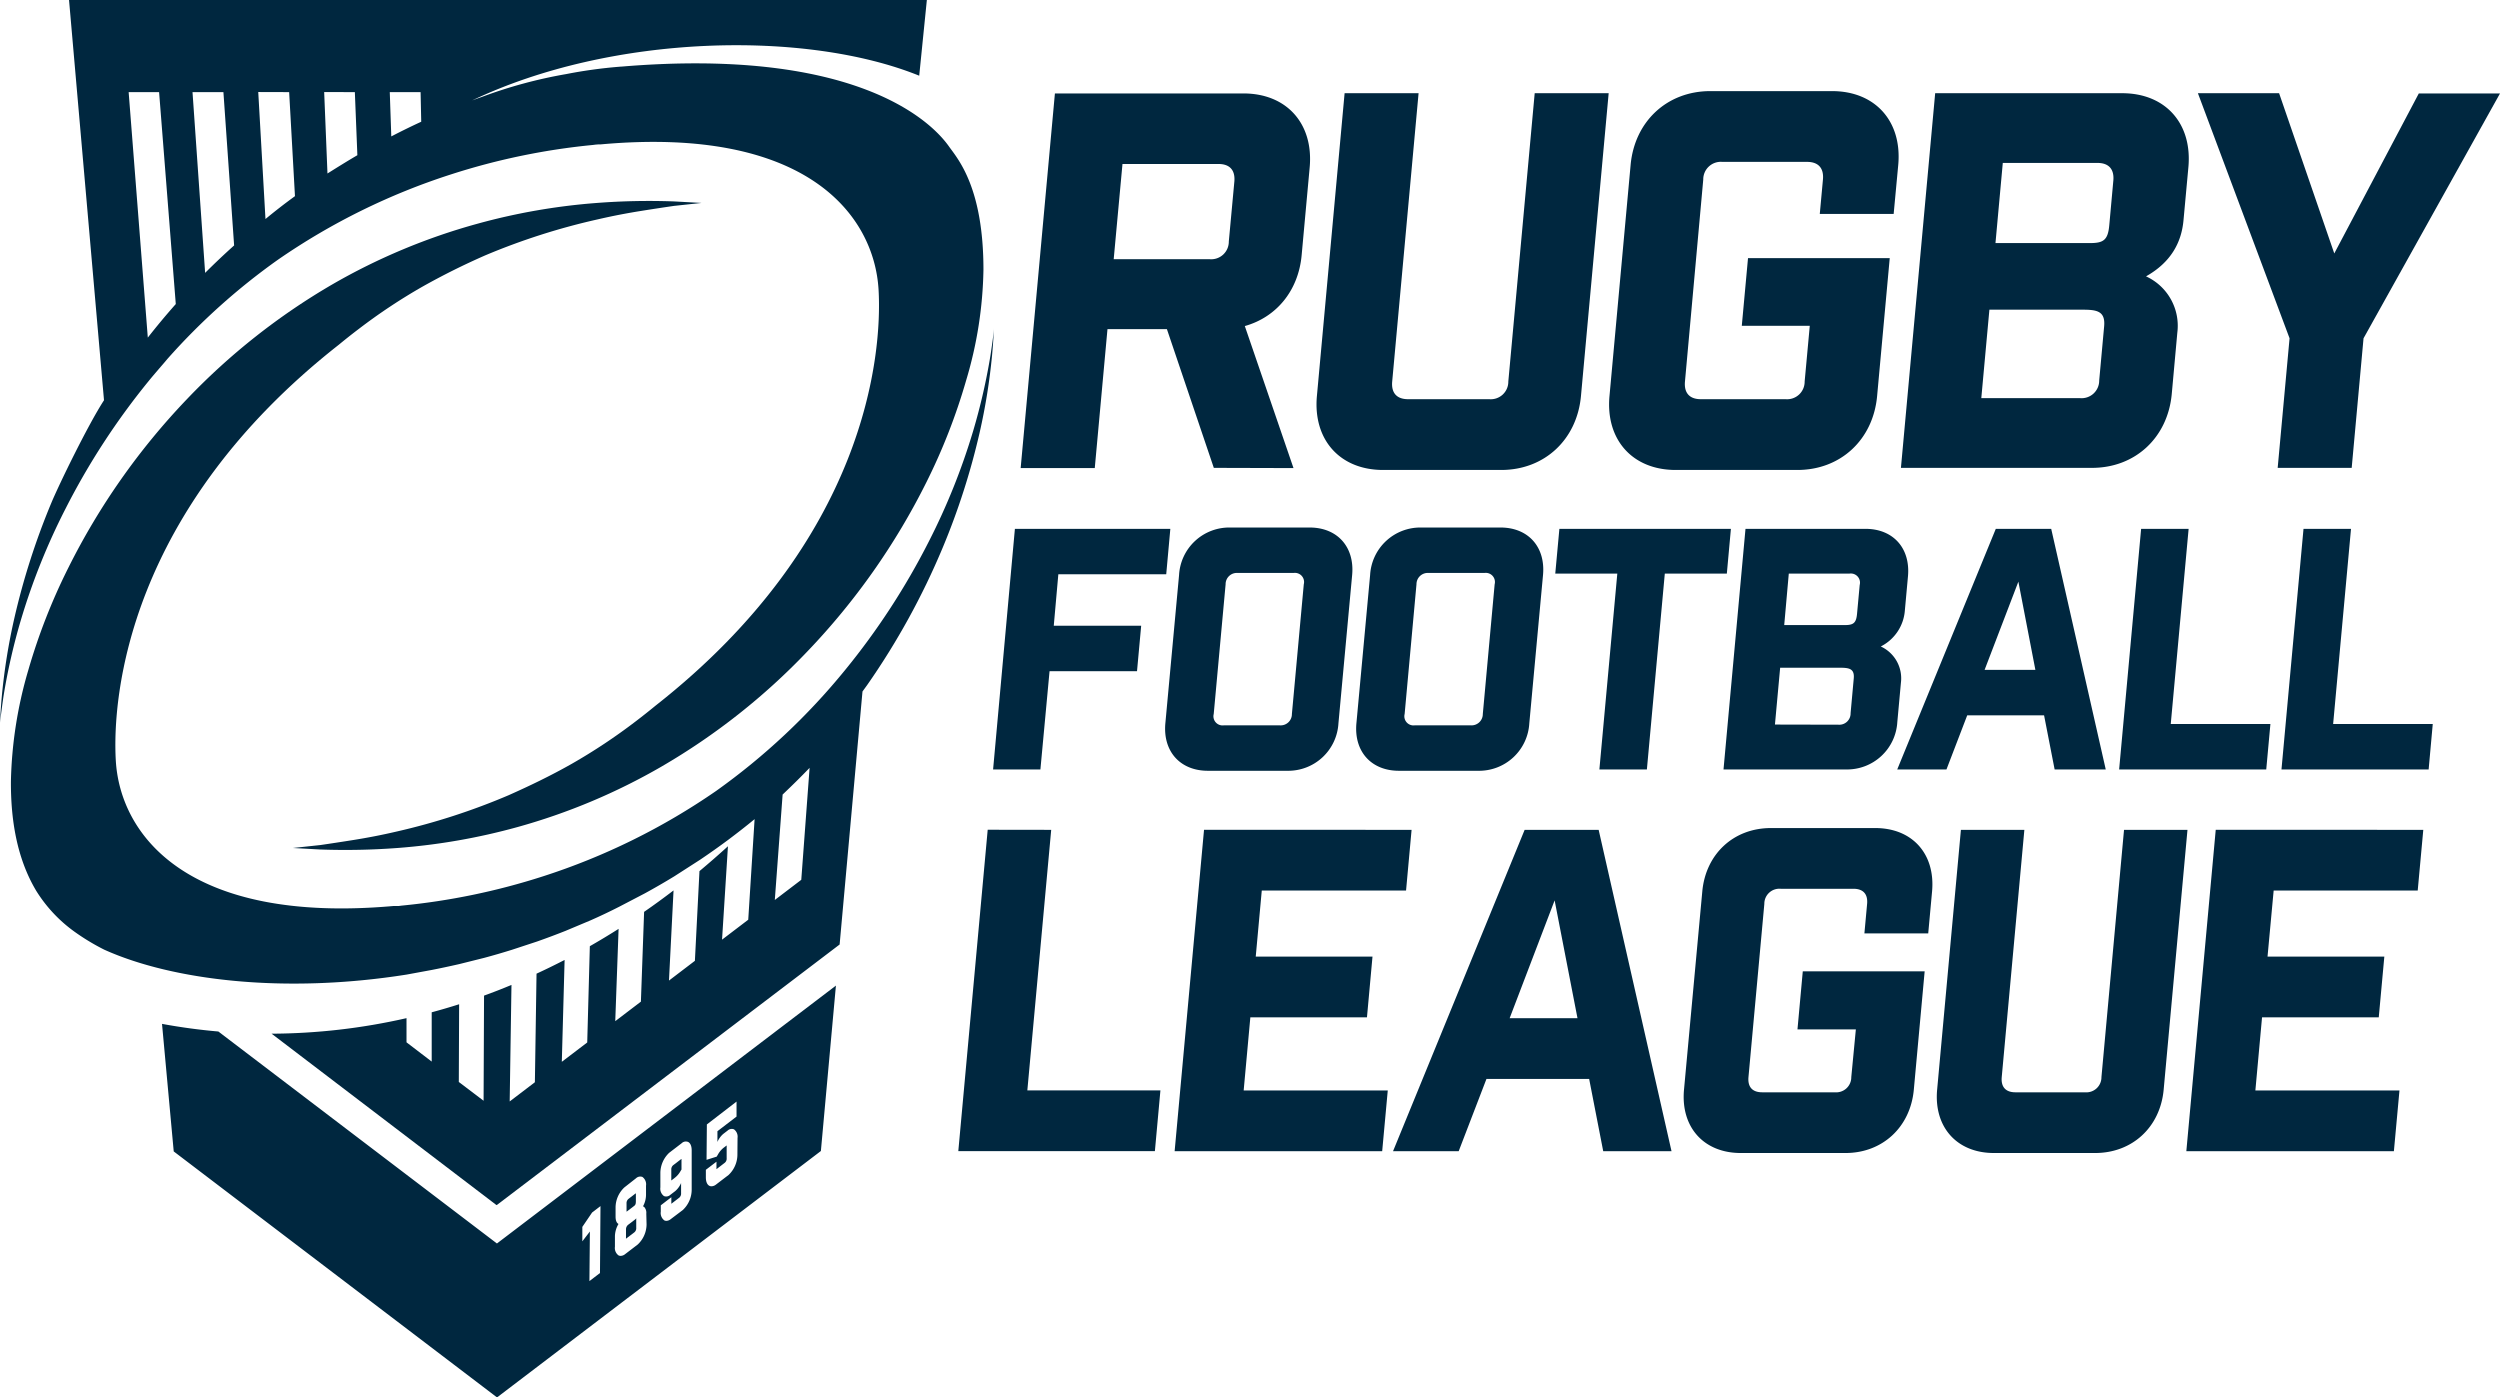
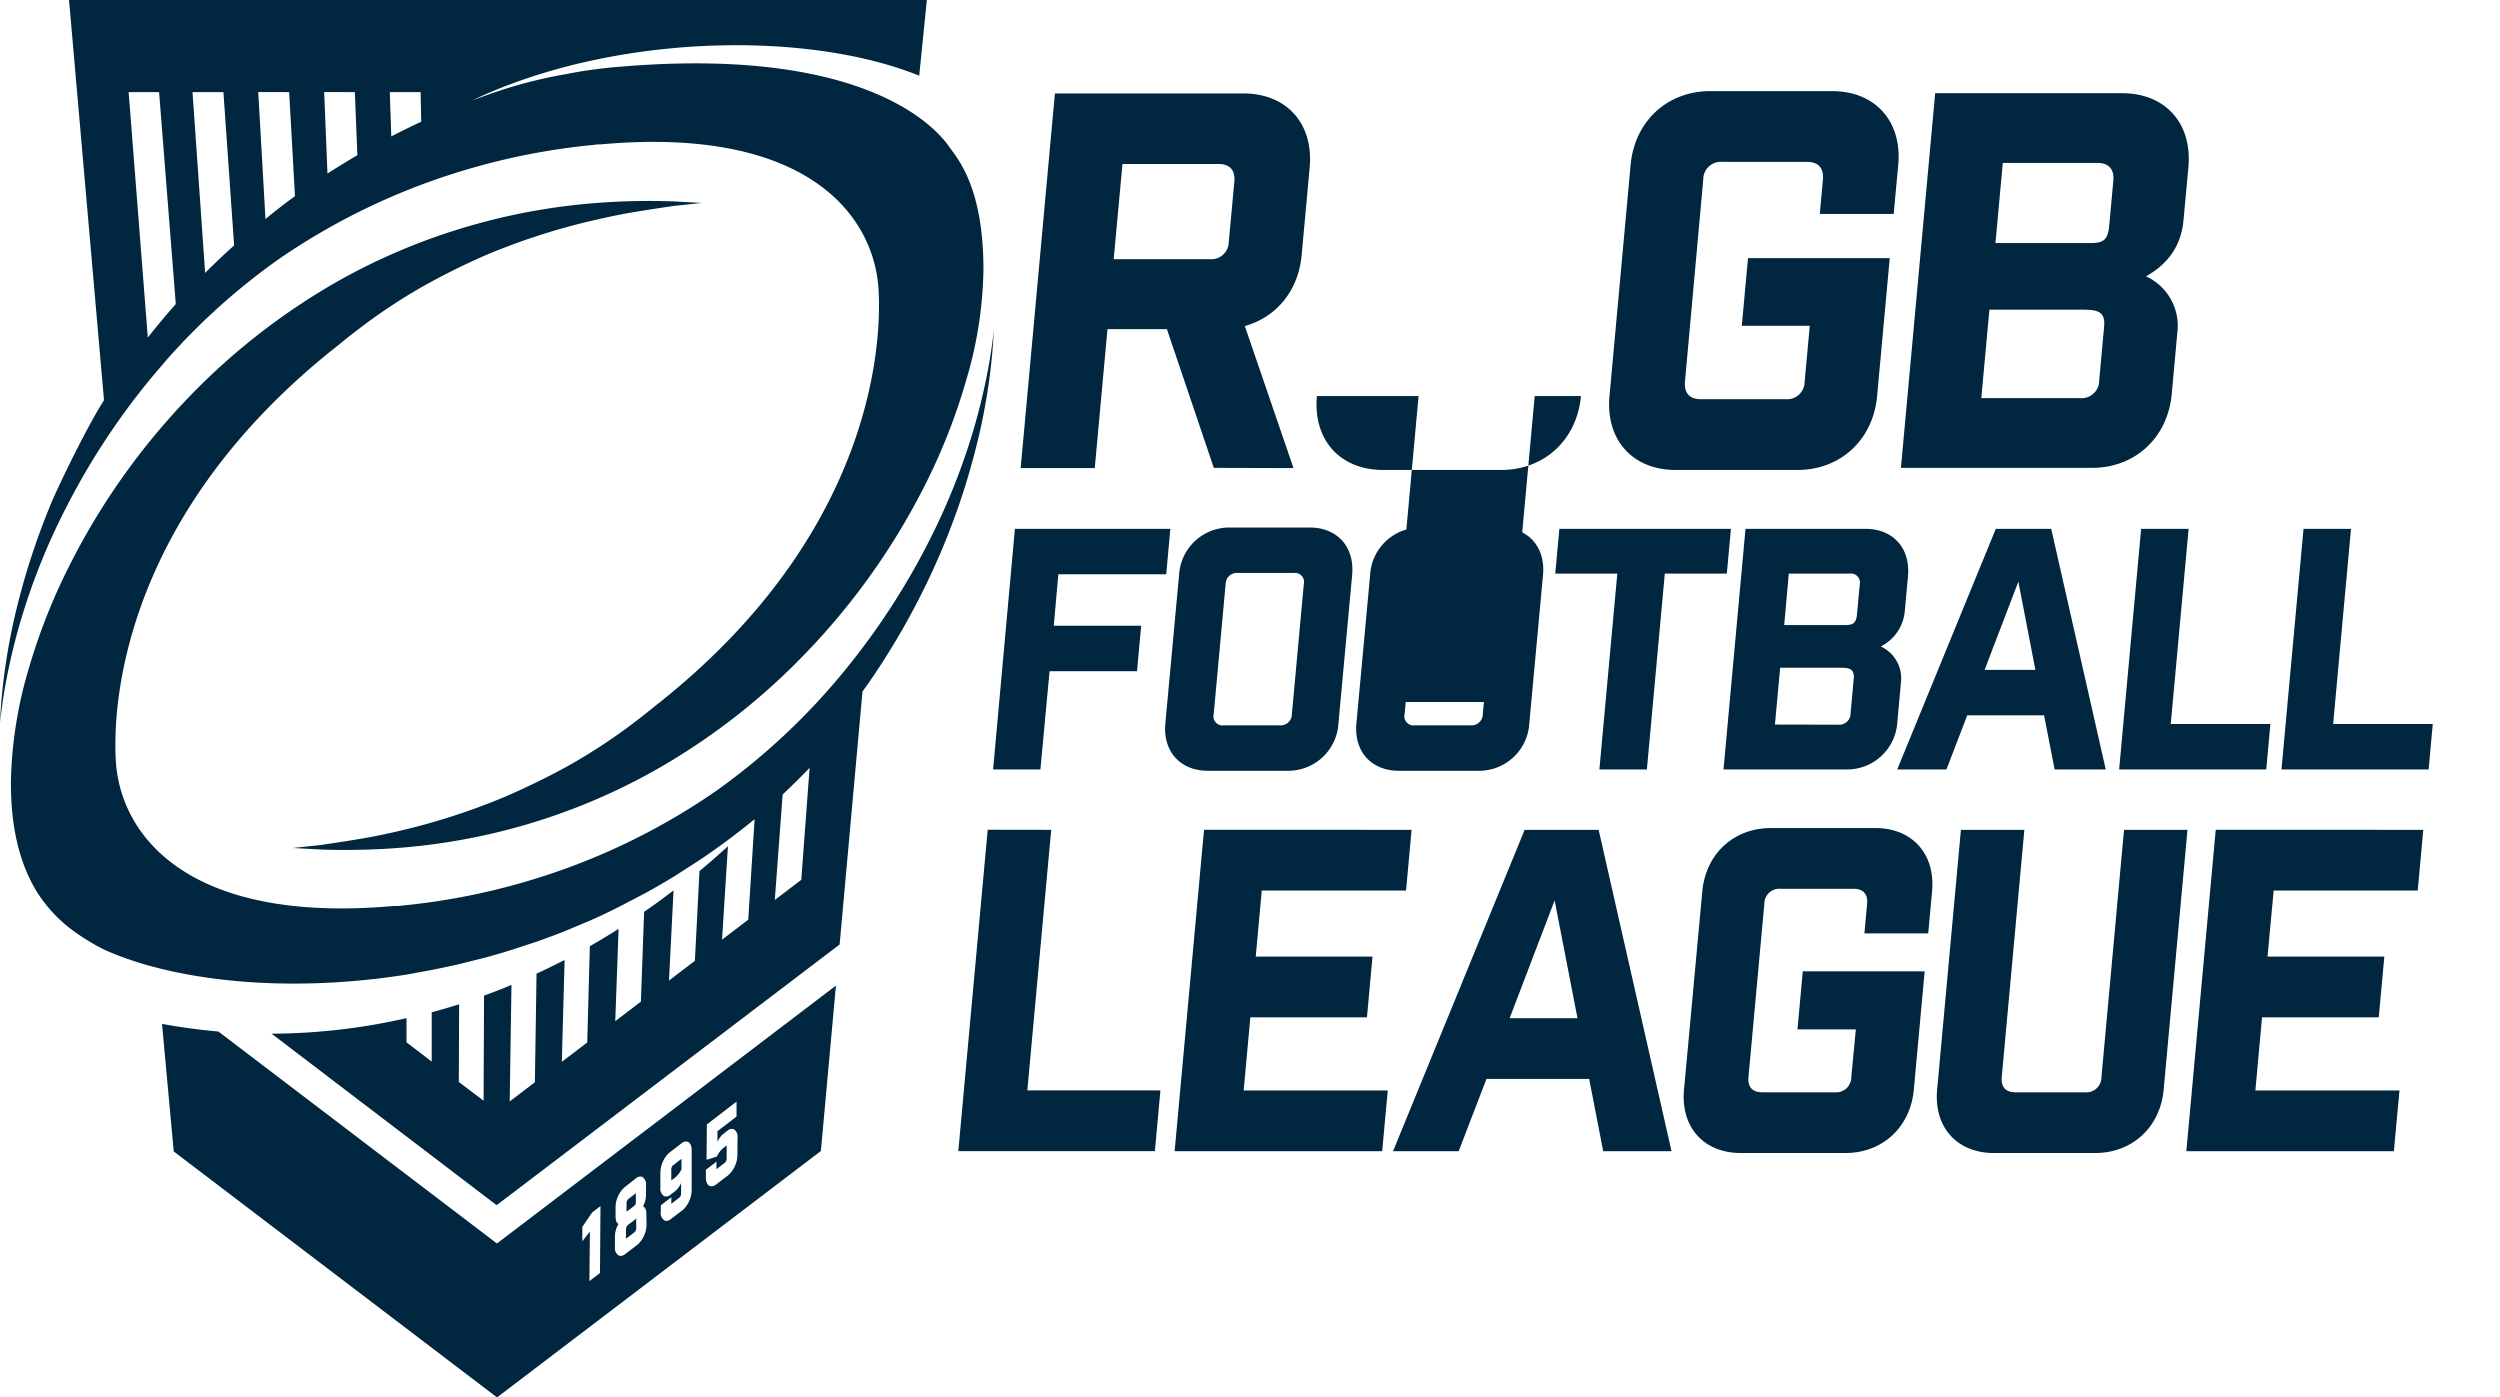
<svg xmlns="http://www.w3.org/2000/svg" viewBox="0 0 546.85 305.67">
  <defs>
    <style>.cls-1{fill:#00273f;}</style>
  </defs>
  <g id="Layer_2" data-name="Layer 2">
    <g id="Layer_1-2" data-name="Layer 1">
      <path class="cls-1" d="M265.51,102.34,255.25,72h-13l-2.78,30.39H223.26l7.49-81.95H272c9.44,0,15.35,6.6,14.48,16.16l-1.76,19.24c-.71,7.74-5.51,13.54-12.43,15.48l10.65,31.07ZM270,39.74c.23-2.51-1-3.87-3.47-3.87h-21L243.61,56.7h21a3.85,3.85,0,0,0,4.18-3.87Z" />
-       <path class="cls-1" d="M345.82,86.63c-.88,9.56-8,16.17-17.44,16.17H302.54c-9.44,0-15.35-6.61-14.48-16.17l6.06-66.24H310.3l-5.77,63.06c-.23,2.5,1,3.87,3.47,3.87h17.76a3.84,3.84,0,0,0,4.17-3.87l5.77-63.06h16.18Z" />
+       <path class="cls-1" d="M345.82,86.63c-.88,9.56-8,16.17-17.44,16.17H302.54c-9.44,0-15.35-6.61-14.48-16.17H310.3l-5.77,63.06c-.23,2.5,1,3.87,3.47,3.87h17.76a3.84,3.84,0,0,0,4.17-3.87l5.77-63.06h16.18Z" />
      <path class="cls-1" d="M398.75,39.28c.23-2.5-1-3.87-3.47-3.87H376.74a3.84,3.84,0,0,0-4.17,3.87l-4,44.17c-.23,2.5,1,3.87,3.47,3.87h18.54a3.84,3.84,0,0,0,4.17-3.87l1.12-12.18H381l1.36-14.8h31L410.6,86.63c-.87,9.56-8,16.17-17.43,16.17H366.54c-9.44,0-15.36-6.61-14.48-16.17l4.62-50.54c.87-9.56,8-16.16,17.43-16.16h26.64c9.43,0,15.35,6.6,14.47,16.16l-1,10.7H398.06Z" />
      <path class="cls-1" d="M464.21,20.39c9.44,0,15.35,6.6,14.48,16.16l-1.07,11.61c-.44,4.89-2.75,9.22-8.2,12.29a11.89,11.89,0,0,1,6.85,12.3l-1.22,13.43c-.88,9.56-8,16.16-17.44,16.16h-41.8l7.49-81.95ZM455,87.09a3.85,3.85,0,0,0,4.18-3.87l1.08-11.84c.31-3.41-1.69-3.64-4.84-3.64H435.16l-1.77,19.35Zm2.2-33.92c2.93,0,3.89-.68,4.18-3.87l.89-9.79c.23-2.5-1-3.87-3.46-3.87H438.09l-1.6,17.53Z" />
-       <path class="cls-1" d="M498.22,102.34,500.82,74,480.77,20.39h17.76L510.6,55.44l18.49-35h17.76L517,74l-2.59,28.34Z" />
      <path class="cls-1" d="M229.94,181.52l-5.22,57h29.11l-1.21,13.28h-43l6.43-70.3Z" />
      <path class="cls-1" d="M308.77,181.52l-1.21,13.28H276l-1.32,14.45h25.54l-1.21,13.28H273.5l-1.46,16h31.52l-1.22,13.28h-45.4l6.43-70.3Z" />
      <path class="cls-1" d="M319.07,251.82H304.71l28.79-70.3h16.19l15.94,70.3H350.69L347.61,236H325.15Zm11.15-29.1h14.84l-5-25.77Z" />
      <path class="cls-1" d="M408.41,197.73c.2-2.15-.85-3.32-3-3.32h-15.9a3.29,3.29,0,0,0-3.58,3.32l-3.47,37.88c-.19,2.15.85,3.32,3,3.32h15.91a3.3,3.3,0,0,0,3.58-3.32l1-10.44H393.18l1.16-12.7H421l-2.37,25.88c-.75,8.2-6.86,13.86-14.95,13.86H380.78c-8.1,0-13.17-5.66-12.42-13.86l4-43.35c.75-8.21,6.86-13.87,15-13.87h22.84c8.1,0,13.17,5.66,12.42,13.87l-.84,9.17H407.82Z" />
      <path class="cls-1" d="M473.28,238.35c-.75,8.2-6.86,13.86-15,13.86H436.15c-8.09,0-13.17-5.66-12.42-13.86l5.2-56.83h13.88l-4.95,54.09c-.19,2.15.86,3.32,3,3.32h15.23a3.3,3.3,0,0,0,3.58-3.32l4.94-54.09h13.88Z" />
      <path class="cls-1" d="M530.07,181.52l-1.22,13.28H497.34L496,209.25h25.55l-1.22,13.28H494.8l-1.46,16h31.52l-1.22,13.28h-45.4l6.43-70.3Z" />
      <path class="cls-1" d="M222,115.68h34l-.9,9.94h-23.6l-1,11.26h19.12l-.91,9.94H229.58l-2,21.49H217.23Z" />
      <path class="cls-1" d="M286.47,115.39c6.06,0,9.86,4.24,9.3,10.38l-3,32.45a11,11,0,0,1-11.2,10.38H264.21c-6.06,0-9.86-4.24-9.3-10.38l3-32.45a11,11,0,0,1,11.2-10.38Zm-1.28,12.42a2,2,0,0,0-2.23-2.48H270.77a2.46,2.46,0,0,0-2.68,2.48l-2.6,28.37a2,2,0,0,0,2.23,2.48h12.19a2.46,2.46,0,0,0,2.68-2.48Z" />
      <path class="cls-1" d="M328.22,115.39c6.06,0,9.86,4.24,9.3,10.38l-3,32.45a11,11,0,0,1-11.2,10.38H306c-6.07,0-9.86-4.24-9.3-10.38l3-32.45a11,11,0,0,1,11.19-10.38Zm-1.28,12.42a2,2,0,0,0-2.23-2.48H312.52a2.47,2.47,0,0,0-2.68,2.48l-2.59,28.37a2,2,0,0,0,2.22,2.48h12.2a2.47,2.47,0,0,0,2.68-2.48Z" />
      <path class="cls-1" d="M364.16,125.47l-3.92,42.84H349.85l3.92-42.84H340.2l.9-9.79h37.52l-.89,9.79Z" />
      <path class="cls-1" d="M408.06,115.68c6.06,0,9.85,4.24,9.29,10.38l-.68,7.46a9.63,9.63,0,0,1-5.27,7.89,7.66,7.66,0,0,1,4.41,7.9l-.79,8.62a11,11,0,0,1-11.2,10.38H377l4.81-52.63Zm-5.94,42.84A2.47,2.47,0,0,0,404.8,156l.69-7.6c.2-2.19-1.08-2.34-3.1-2.34h-13l-1.14,12.43Zm1.41-21.79c1.88,0,2.5-.44,2.68-2.48l.58-6.29a2,2,0,0,0-2.23-2.49H391.28l-1,11.26Z" />
      <path class="cls-1" d="M425.77,168.31H415l21.56-52.63h12.12l11.93,52.63H449.43l-2.31-11.84H430.31Zm8.34-21.78h11.11l-3.72-19.3Z" />
      <path class="cls-1" d="M478.74,115.68l-3.91,42.69h21.8l-.91,9.94H463.54l4.81-52.63Z" />
      <path class="cls-1" d="M514.26,115.68l-3.91,42.69h21.79l-.9,9.94H499.05l4.82-52.63Z" />
      <path class="cls-1" d="M217.27,73.27c-.1,1-.32,2.51-.61,4.45a134.39,134.39,0,0,1-3.79,16.54,142.84,142.84,0,0,1-9.73,24.25,155.82,155.82,0,0,1-18.24,28A144.21,144.21,0,0,1,156.66,173a144.24,144.24,0,0,1-37.95,18.71,147,147,0,0,1-30.89,6.39l-.62.08-.68,0-.46,0c-45,4-59.79-15.48-60.73-31.83-.8-14,2.6-54.69,48.78-90.94,1.43-1.18,2.88-2.33,4.32-3.42a124.64,124.64,0,0,1,14-9.3,153.77,153.77,0,0,1,13.8-6.87A144.92,144.92,0,0,1,130.68,48c3.53-.82,6.73-1.41,9.54-1.86s5.22-.81,7.19-1.1l6.06-.65-6-.33a150,150,0,0,0-17,.34,136.79,136.79,0,0,0-26.07,4.55A134.8,134.8,0,0,0,72.71,62.2,143.93,143.93,0,0,0,40.89,87.31a150.64,150.64,0,0,0-26,37,130.77,130.77,0,0,0-8.71,22.31,92.56,92.56,0,0,0-3.79,24.2c-.06,8.22,1.21,16.78,5.51,24a31.39,31.39,0,0,0,8.55,9.09,48.44,48.44,0,0,0,6.37,3.83c14.78,6.66,39.18,9.71,66.12,5.44l5.43-1c2-.39,4-.82,6.07-1.29l5.44-1.36q3.06-.82,6.12-1.78l5.47-1.8c2.07-.73,4.13-1.5,6.2-2.32l5.5-2.31q3.16-1.39,6.31-3l5.56-2.9q3.24-1.77,6.45-3.73l5.63-3.62q3.12-2.1,6.2-4.39v0c1.93-1.45,3.85-2.94,5.74-4.5l-1.39,22-5.73,4.36,1.29-20.43c-2.08,1.9-4.15,3.7-6.23,5.44l-1,19.62-5.67,4.32,1-19.72q-3.21,2.46-6.44,4.69l-.7,19.64-5.61,4.27.73-20.19q-3.15,2-6.29,3.79l-.57,21.06-5.56,4.23.61-22.28c-2.06,1.06-4.1,2.06-6.14,3L117,236.73l-5.51,4.2.39-25.49c-2,.84-4,1.62-6,2.34l-.1,23-5.42-4.11.07-17c-2,.64-4,1.22-6,1.76l0,10.78L88.92,228v-5.29a135.29,135.29,0,0,1-29.51,3.4l49.19,37.49.06-.05,0,.05,75-57,5-55.34c.33-.46.67-.92,1-1.38a160.92,160.92,0,0,0,16.54-30.07,155,155,0,0,0,8.09-25.21A132.51,132.51,0,0,0,217,77.76c.18-2,.29-3.47.33-4.48l.09-1.54S217.4,72.26,217.27,73.27Zm-42,119.18-5.79,4.41,1.71-23.06c2-1.9,4-3.86,5.9-5.84Z" />
      <path class="cls-1" d="M207.65,32.14C203,25.46,185.4,10.43,135.92,14.57h-.1a105,105,0,0,0-12,1.64,102.74,102.74,0,0,0-18.44,5c-.7.24-1.4.5-2.1.76,30.55-14.56,73-15.44,97.79-5.41L202.74,0H15.1l7.65,87.55C19.24,92.94,12.9,106,11.23,110a156,156,0,0,0-8.09,25.21A132.51,132.51,0,0,0,.42,152.05c-.18,2-.29,3.47-.33,4.48L0,158.07s.06-.52.19-1.53.32-2.52.61-4.45a134,134,0,0,1,3.79-16.54,142.84,142.84,0,0,1,9.73-24.25,155.82,155.82,0,0,1,18.24-28c.67-.83,1.38-1.65,2.08-2.47s1.35-1.55,2-2.34A142.2,142.2,0,0,1,60.8,56.81a143.94,143.94,0,0,1,38-18.71,147,147,0,0,1,30.89-6.39l.62-.08.68-.05.46,0c45-4.05,59.79,15.48,60.73,31.83.8,14-2.6,54.69-48.78,90.94q-2.15,1.77-4.32,3.42a125.45,125.45,0,0,1-14,9.3c-4.69,2.66-9.34,4.88-13.81,6.87a143.89,143.89,0,0,1-24.42,7.93c-3.53.83-6.73,1.42-9.54,1.87s-5.22.81-7.19,1.1l-6.06.65,6,.33a152.41,152.41,0,0,0,17-.34,136.79,136.79,0,0,0,26.07-4.55,134.8,134.8,0,0,0,31.62-13.28,143.69,143.69,0,0,0,31.82-25.12,150.58,150.58,0,0,0,26.05-37,130.77,130.77,0,0,0,8.71-22.31A89,89,0,0,0,215.12,59C215.12,41.2,209.66,34.93,207.65,32.14ZM92,20.15l.14,6.48c-2.18,1-4.37,2.08-6.55,3.21l-.33-9.69Zm-14.38,0,.55,13.8c-2.19,1.28-4.37,2.64-6.54,4l-.72-17.81Zm-14.37,0,1.27,22.76q-3.27,2.37-6.45,5L56.49,20.13Zm-14.38,0,2.34,33.54q-3.23,2.89-6.34,6L42.11,20.15Zm-20.73,0H34.8l3.65,46.36q-3.15,3.55-6.12,7.34Z" />
      <path class="cls-1" d="M149,253.54l-1.74,1.33a1.18,1.18,0,0,0-.42,1l0,2.1a1.1,1.1,0,0,0,0,.24l.08-.05.74-.57a4.85,4.85,0,0,0,1.19-1.41l.22-.36,0-2.06a1.1,1.1,0,0,0,0-.24Z" />
      <path class="cls-1" d="M139,266.69l-1.56,1.19a1.26,1.26,0,0,0-.51,1l0,1.83a1.1,1.1,0,0,0,0,.24l.07-.05,1.76-1.34a1.16,1.16,0,0,0,.41-1l0-1.83a.86.86,0,0,0,0-.23Z" />
      <path class="cls-1" d="M137.12,265l1.56-1.19c.28-.21.4-.4.41-1v-1.51a1,1,0,0,0,0-.24l-.07,0-1.55,1.19a1.2,1.2,0,0,0-.42,1v1.52a1.63,1.63,0,0,0,0,.25Z" />
      <path class="cls-1" d="M108.7,272,47.76,225.63c-3.93-.34-8.07-.88-12.32-1.67L38,251.86l70.72,53.81,70.84-53.9,3.29-36.18Zm22.54,6.46-2.31,1.77.1-10.85-1.65,2.15,0-3.16,2.13-3.14,1.84-1.41Zm10.19-10.62a6.1,6.1,0,0,1-1.93,4.38l-2.76,2.11a1.59,1.59,0,0,1-1,.38,1,1,0,0,1-.45-.11,2,2,0,0,1-.78-1.89l0-2.34a5.47,5.47,0,0,1,.78-2.64c-.43-.23-.64-.78-.64-1.63l0-2a6.06,6.06,0,0,1,1.93-4.37l2.55-2a1.33,1.33,0,0,1,1.4-.28,2,2,0,0,1,.78,1.9l0,2a5.27,5.27,0,0,1-.66,2.52.87.87,0,0,1,.31.2,1.89,1.89,0,0,1,.41,1.4Zm9.87-7.55a6.14,6.14,0,0,1-1.93,4.38l-2.65,2a1.59,1.59,0,0,1-.95.38,1,1,0,0,1-.45-.1,2,2,0,0,1-.78-1.9l0-1.4,2.31-1.77,0,1.17a1.21,1.21,0,0,0,0,.25l.08-.05,1.64-1.26a1.18,1.18,0,0,0,.41-1l0-2.21a4.86,4.86,0,0,1-1.28,1.76l-1.06.81a1.33,1.33,0,0,1-1.4.28,2,2,0,0,1-.79-1.9l0-3.19a6.12,6.12,0,0,1,1.93-4.38l2.74-2.1a1.3,1.3,0,0,1,1.4-.27c.51.25.79.94.78,1.89Zm10-7.66a6.16,6.16,0,0,1-1.93,4.38l-2.75,2.1a1.63,1.63,0,0,1-1,.38,1,1,0,0,1-.44-.1c-.51-.25-.79-.94-.78-1.9v-1.61l2.32-1.77,0,1.39a1.17,1.17,0,0,0,0,.24l.07-.05,1.74-1.34a1.16,1.16,0,0,0,.42-1l0-2.55a1.1,1.1,0,0,0,0-.24l-.07.05-.62.47a4.93,4.93,0,0,0-1.19,1.41l-.3.51-2.22.7.07-7.74,6.49-5,0,3.28-4.18,3.2,0,2.35a4.86,4.86,0,0,1,1.28-1.76l.94-.72a1.32,1.32,0,0,1,1.4-.28,2,2,0,0,1,.78,1.89Z" />
    </g>
  </g>
</svg>